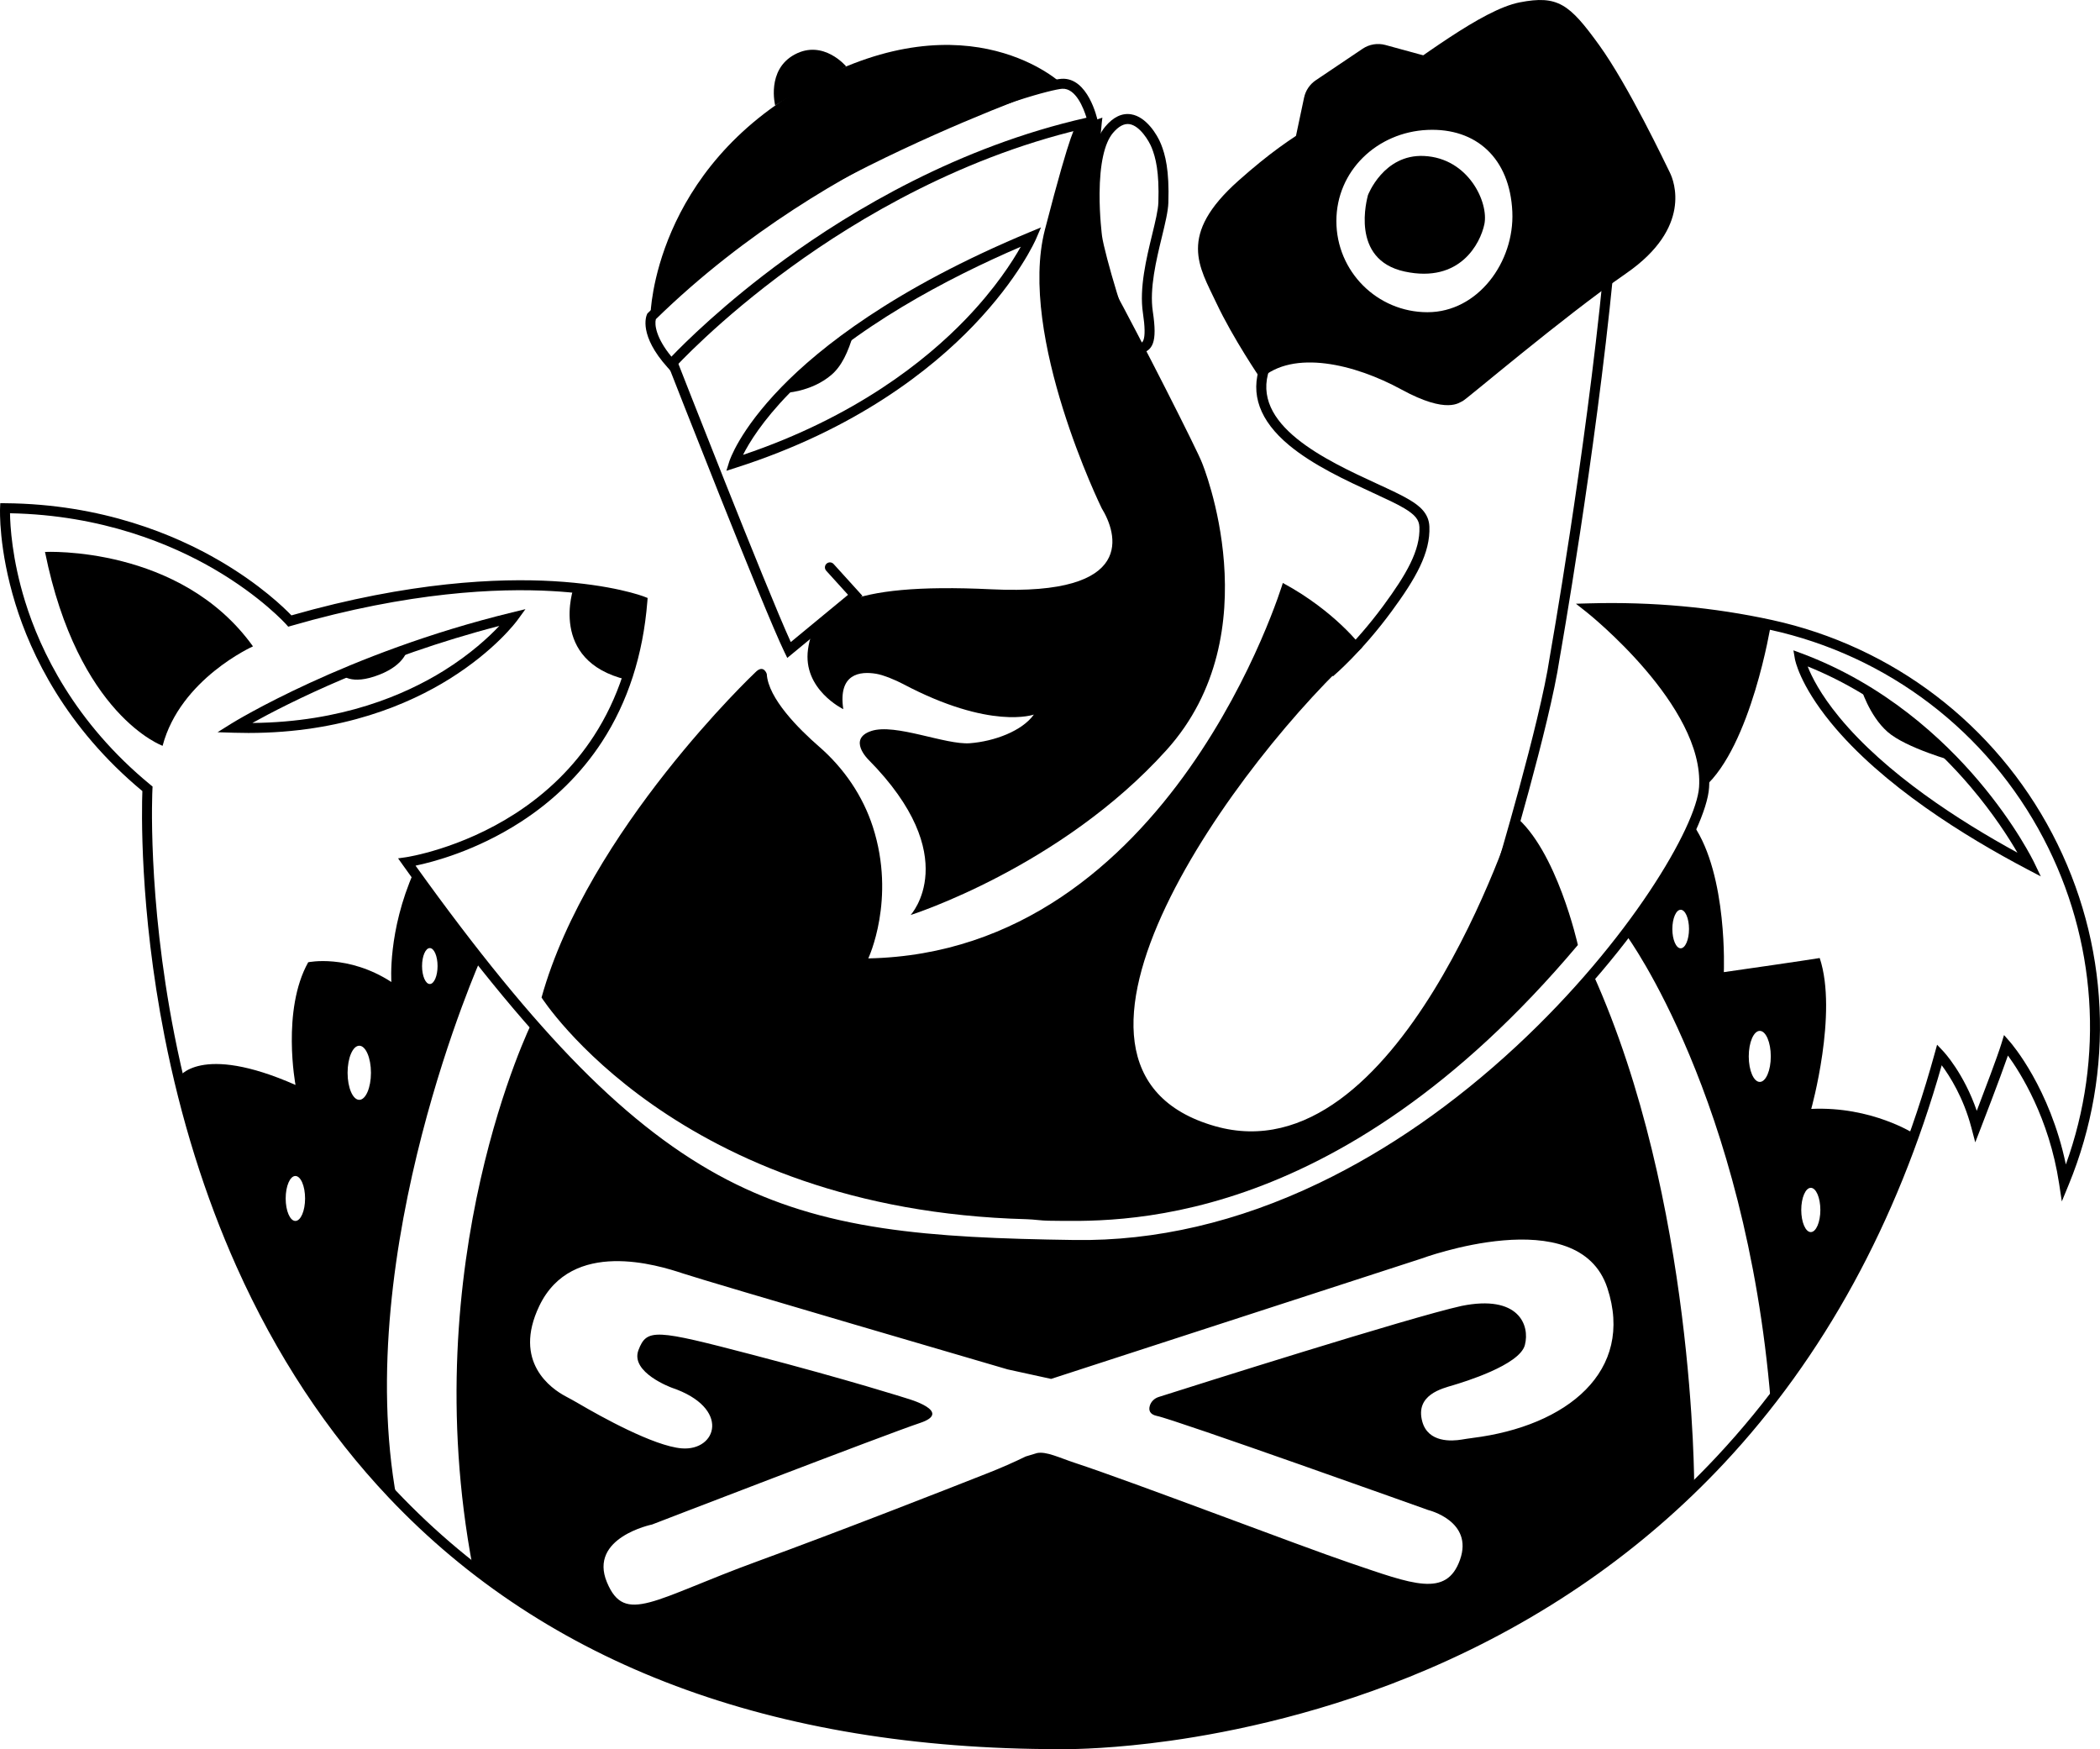
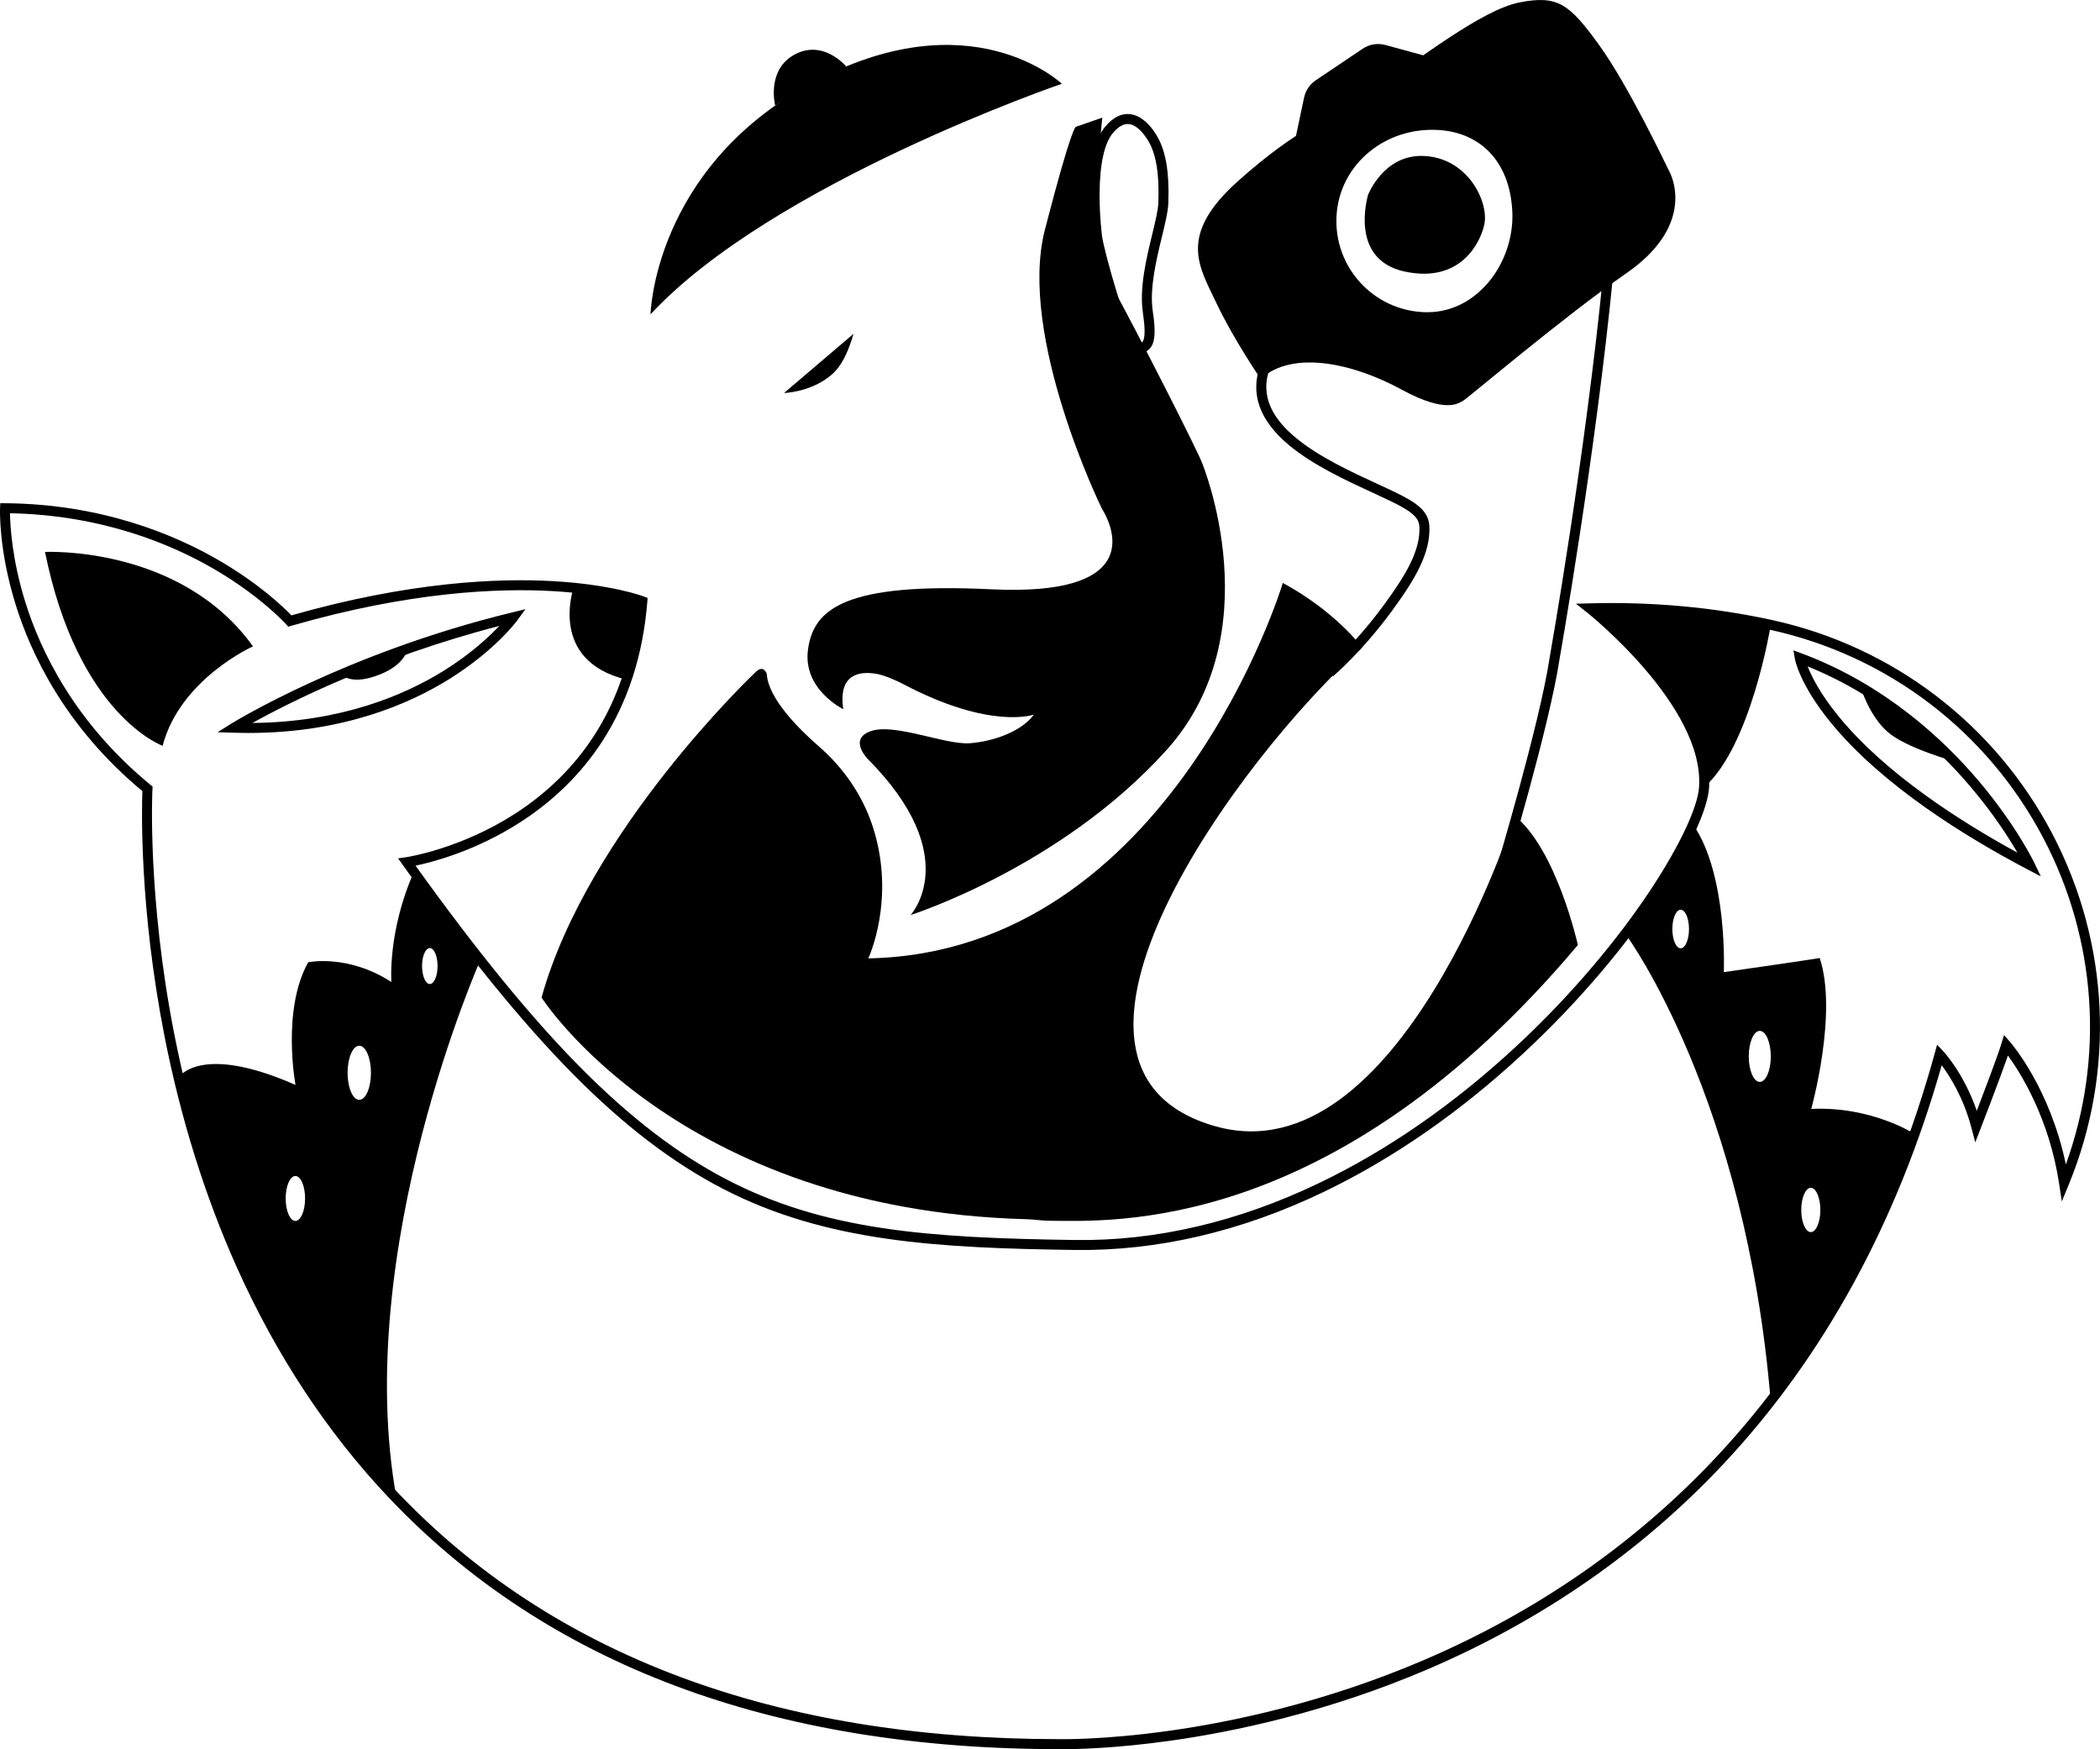
<svg xmlns="http://www.w3.org/2000/svg" id="Vectors" viewBox="0 0 1682.12 1400.98">
-   <path d="M537.68,297.6l-2.96-3.3c-23.11-25.71-17.22-40.86-16.48-42.5l.31-.68.53-.52c73.37-71.87,154.98-118.16,210.53-144.34,62.05-29.24,110.8-42.53,120.68-43.15,21.25-1.34,28.6,31.93,28.91,33.35l.83,3.9-3.89.85c-103.14,22.43-188.83,73.71-242.55,112.77-58.3,42.39-92.59,79.97-92.93,80.34l-2.98,3.28ZM525.35,255.66c-1.2,4.34.17,15.09,12.47,30,9.73-10.15,41.97-42.44,90.88-78.03,53.66-39.05,138.87-90.14,241.61-113.33-2.33-7.62-8.6-23.89-19.53-23.2-7.06.44-52.57,11.68-117.77,42.4-54.82,25.83-135.27,71.44-207.67,142.16Z" />
  <path d="M851.9,1401.01c-2.02,0-3.09-.02-3.15-.02-229.94,0-410.76-67.78-537.34-201.46-49.28-52.04-90.31-114.3-121.97-185.04-25.3-56.54-44.7-118.59-57.65-184.44-20.17-102.52-18.26-182.8-17.75-196.42-61.53-51.09-89.25-109.61-101.67-149.86C-1.23,439.7,0,408.2.05,406.88l.17-3.85,3.85.03c77.89.59,136.51,25.42,171.96,46.15,32.56,19.03,51.75,37.78,57.4,43.68,94.99-27.14,166.33-29.9,209.57-27.42,47.53,2.73,71.95,12.01,72.97,12.4l2.78,1.08-.24,2.97c-3.4,42.66-15.62,80.4-36.3,112.18-16.56,25.44-38.54,47.1-65.33,64.37-35.87,23.13-70.2,32.02-84.04,34.88,49.24,68.65,92.35,121.42,131.65,161.18,40.06,40.52,78.78,70.16,118.36,90.61,37.04,19.13,76.53,31.38,124.27,38.54,44.66,6.7,93.71,8.65,153.62,9.51,64.89.96,130.8-14.41,195.87-45.62,54.86-26.31,108.02-63.19,158.02-109.62,90.95-84.46,144.26-176.32,146.34-207.53,4.32-64.87-89.02-139.29-89.97-140.03l-8.67-6.84,11.04-.3c50.07-1.37,99.22,3.13,146.08,13.36,96.7,21.12,178.53,83.54,224.49,171.25,45.83,87.46,50.61,189.91,13.09,281.09l-5.49,13.34-2.17-14.26c-8.01-52.8-31.2-89.16-41-102.58-6.62,19.1-21.02,56.23-21.71,58.03l-4.46,11.49-3.14-11.91c-6.37-24.16-17.45-41.43-23.73-49.83-35.93,126.46-94.69,233.83-174.72,319.22-65.3,69.68-144.8,124.95-236.29,164.26-81.36,34.96-157.34,50.57-206.75,57.52-44.4,6.24-75.98,6.79-85.7,6.79ZM8.02,411.11c.12,9.66,1.52,36.52,12.09,70.63,12.23,39.44,39.59,96.95,100.54,146.97l1.57,1.29-.11,2.02c-.05.84-4.33,85.55,17.58,196.72,12.85,65.23,32.08,126.68,57.13,182.64,31.28,69.87,71.81,131.33,120.44,182.69,125.01,131.99,303.86,198.91,531.58,198.91.44.01,34.89.75,87.95-6.73,48.94-6.89,124.17-22.38,204.7-57.03,90.42-38.9,168.96-93.54,233.46-162.4,80.63-86.09,139.44-194.83,174.79-323.19l1.89-6.85,4.88,5.16c.75.79,16.59,17.8,26.9,47.79,6-15.67,16.69-43.84,19.73-53.83l2.1-6.88,4.74,5.41c1.39,1.59,32.01,37.12,44.79,98.25,30.95-85.58,24.65-179.96-17.89-261.12-44.86-85.61-124.73-146.53-219.11-167.14-42.91-9.37-87.79-13.87-133.53-13.39,9.16,7.97,24.64,22.26,39.74,39.91,31.8,37.17,46.94,70.81,45,100-2.22,33.34-55.2,125.86-148.88,212.86-50.59,46.97-104.42,84.31-160,110.97-66.19,31.75-133.29,47.33-199.45,46.4-108.82-1.57-198.65-6.17-281.45-48.94-40.34-20.84-79.72-50.96-120.38-92.09-40.58-41.05-85.12-95.77-136.14-167.28l-3.82-5.35,6.51-.93c.43-.06,43.38-6.5,87.46-35.01,25.77-16.67,46.91-37.53,62.81-62.01,19.39-29.84,31.04-65.22,34.66-105.19-7.63-2.44-30.74-8.84-68.24-10.95-42.9-2.41-113.94.45-208.75,27.83l-2.43.7-1.68-1.89c-.19-.22-19.98-22.25-57.49-44.13-33.96-19.8-89.71-43.45-163.69-44.83Z" />
  <path d="M199.12,587.07c-3.84,0-7.74-.06-11.7-.18l-13.16-.41,11.17-6.98c.9-.56,91.5-56.57,224.86-89.01l10.59-2.58-6.41,8.81c-.71.98-17.85,24.25-54.54,47.14-32.08,20.02-85.52,43.21-160.81,43.21ZM399.97,501.33c-97.42,25.22-169.95,62.25-197.82,77.73,71.62-.61,122.49-22.68,153.2-41.77,21.6-13.43,36.35-27.2,44.62-35.97Z" />
  <path d="M521.07,251.76s2.45-116.15,127.87-184.66c128.19-70.02,201.6,0,201.6,0,0,0-231.77,79.34-329.47,184.66Z" />
-   <path d="M581.85,377.06l2.28-7.34c.31-1,8.01-24.89,41.75-59.62,30.79-31.7,90.28-78.97,198.84-124.15l9.12-3.79-3.9,9.07c-.55,1.27-13.83,31.6-50.27,69.59-33.49,34.92-93.72,83.03-190.49,113.91l-7.32,2.34ZM817.64,197.63c-57.91,24.9-133.66,64.43-185.43,117.44-21.56,22.08-32.24,39.73-37.03,49.26,90.04-30.35,146.56-75.62,178.41-108.74,23.61-24.56,37.41-46.14,44.06-57.96Z" />
  <path d="M675.48,568s-32.75-15.81-28.24-48c4.52-32.19,29.36-53.65,146.82-48,117.46,5.65,100.56-45.18,88.4-64.94,0,0-67.5-137.79-45.48-223.06,22.02-85.27,24.85-82.45,24.85-82.45l21.18-7.34s-11.95,95.44,8.05,135.53c21.6,39.53,68.61,132,71.86,141.18,0,0,56.19,135.81-28.52,229.83-84.71,94.02-204.99,132.14-204.99,132.14,0,0,43.2-46.59-33.88-124.52,0,0-16.85-16.47,2.35-22.87,19.2-6.4,59.48,11.29,79.06,9.79,19.58-1.51,41.79-9.79,51.2-22.96,0,0-34.55,12.7-104.98-24.58-5.34-2.83-15.29-7.07-21.25-8.07-13.04-2.2-30.69-.25-26.43,28.32Z" />
  <path d="M604.89,538.66s-133.84,126.46-171.11,260.3h0s108.27,170.15,388.49,177.57c5.95.16,11.85,1.17,17.8,1.22,50.08.37,228.43,11.25,423.82-220.84h0s-16.94-76.53-50.82-103.64h0s-92.43,290.63-239.72,248.77c-163.59-46.5,19.29-295.45,117.74-383.45h0s-21.18-28.8-63.53-51.67c0,0,0,0,0,0,0,.02-89.14,295.91-332.05,300.71,0,0,0,0,0,0,0-.01,22.39-47.34,3.66-105.31-8.07-24.97-23.21-47.04-43.01-64.26-16.44-14.3-40.85-38.69-41.97-58.28h0s-2.54-8.19-9.32-1.1h0Z" />
  <path d="M1634.7,701.95l-10.68-5.61c-49.17-25.83-116.42-67.2-157.58-117.62-25.02-30.65-28.58-50.17-28.72-50.99l-1.17-6.84,6.51,2.42c66.71,24.84,113.82,69.1,141.6,101.85,30.1,35.48,44.24,64.69,44.83,65.91l5.21,10.88ZM1447.97,533.79c3.14,8.05,10.17,22.25,25.31,40.64,37.19,45.17,96.01,83.05,142.7,108.52-6.83-11.75-19.26-31.26-37.58-52.82-26.05-30.68-69.49-71.7-130.43-96.34Z" />
  <path d="M620.92,84.47s-7.27-28.54,15.65-40.83c23.11-12.39,41.29,9.65,41.29,9.65,0,0-28.92,13.82-56.94,31.18Z" />
  <path d="M1337.6,138.26c-3.39-6.78-33.04-69.46-56.75-102.27-23.72-32.82-33.04-40.03-63.53-34.1-30.49,5.93-80.47,45.74-117.74,70.31-37.27,24.56-58.45,28.8-107.58,72.53-49.13,43.73-31.34,68.93-17.79,97.73,13.55,28.8,35.58,60.99,35.58,60.99,26.26-23.72,75.39-11.86,112.66,8.47,37.27,20.33,46.59,10.16,49.13,9.32,2.54-.85,78.78-66.07,131.29-102.49,52.52-36.42,38.12-73.69,34.73-80.47ZM1143.46,250.07c-40.32,0-73.01-32.69-73.01-73.01s32.73-71.24,73.01-73.01c39.01-1.71,66,22.72,67.93,65.54,1.81,40.28-27.6,80.47-67.92,80.47Z" />
  <path d="M385.49,767.29l-53.8-69.3c-21.35,48.11-18.18,88.55-18.18,88.55-35.01-22.59-66.64-15.81-66.64-15.81-21.46,38.4-10.16,98.26-10.16,98.26-76.8-33.88-93.69-5.92-93.69-5.92,31.67,184.95,174.67,337.24,174.67,337.24-36.48-199.51,67.8-433.01,67.8-433.01ZM344.28,759.37c3.43,0,6.21,6.44,6.21,14.39s-2.78,14.39-6.21,14.39-6.21-6.44-6.21-14.39,2.78-14.39,6.21-14.39ZM236.6,977.92c-4.29,0-7.77-8.06-7.77-18s3.48-18,7.77-18,7.77,8.06,7.77,18-3.48,18-7.77,18ZM287.78,880.92c-5.17,0-9.36-9.7-9.36-21.67s4.19-21.67,9.36-21.67,9.36,9.7,9.36,21.67-4.19,21.67-9.36,21.67Z" />
  <path d="M1095.72,156.34c-.45,2.27-14.88,51.66,29.51,61.17,44.39,9.51,60.57-22.7,63.76-37.92,3.62-17.29-12.63-52.97-48.36-54.66-32.44-1.53-44.91,31.41-44.91,31.41Z" />
  <path d="M628.06,314.76s21.37-.49,37.82-14.43c8.29-7.02,13.46-18.27,17.8-32.96l-55.63,47.39Z" />
  <path d="M273.5,540.06s7.08,9.53,30.54.27c21.18-8.36,22.38-20.76,22.38-20.76l-52.92,20.49Z" />
  <path d="M459.49,470.76s-20.69,58.46,42.4,73.61c0,0,12.39-48.43,12.51-61.25,0,0-18.49-8.14-54.92-12.36Z" />
  <path d="M1276.03,489.3s33.76-8.91,142.39,11.18c0,0-15.6,96.89-53.44,130.2,0,0,13.52-55.18-88.96-141.38Z" />
  <path d="M1450.82,888.19s21.46-76.8,6.78-120.85c0,0-13.55,2.26-76.8,11.29,0,0,3.31-77.3-24.32-117.71,0,0-12.1,33.85-53.25,88.9,0,0,95.03,129.72,115.1,372.35,0,0,70.48-70.64,115.3-213.87,0,0-34.24-22.38-82.8-20.12ZM1346.24,759.55c-3.68,0-6.67-6.91-6.67-15.44s2.98-15.44,6.67-15.44,6.67,6.91,6.67,15.44-2.99,15.44-6.67,15.44ZM1409.6,866.57c-4.87,0-8.83-9.15-8.83-20.44s3.95-20.44,8.83-20.44,8.82,9.15,8.82,20.44-3.95,20.44-8.82,20.44ZM1450.47,986.85c-4.23,0-7.65-7.94-7.65-17.73s3.43-17.73,7.65-17.73,7.65,7.94,7.65,17.73-3.43,17.73-7.65,17.73Z" />
  <path d="M1511.92,586.17c14.86,13.07,53.83,23.75,53.83,23.75,0,0-64.07-55.42-75.35-59.48,0,0,6.67,22.66,21.53,35.73" />
  <path d="M909.5,284.34c-.94,0-1.89-.27-2.77-.8-1.95-1.16-6.53-3.88-18.99-44.21-6.09-19.72-11.89-41.76-12.92-49.13v-.02c-.09-.67-2.18-16.51-2.05-35.29.18-25.8,4.4-43.79,12.55-53.49,6.47-7.7,13.44-11.01,20.73-9.84,12.16,1.95,20.94,16.4,23.89,23.76,3.42,8.54,6.79,20.81,5.93,47.07-.23,6.92-2.53,16.42-5.2,27.42-4.47,18.42-10.03,41.33-7.26,59.67,3.82,25.29-.17,31.08-9.97,33.87-.77.22-1.51.43-2.18.68-.56.21-1.15.32-1.74.32ZM882.74,189.11c2,14.21,20.5,77.57,27.47,86.84.35-.11.69-.2,1.02-.3,2.91-.83,3.87-1.18,4.64-3.13,1.4-3.53,1.27-10.88-.38-21.86-3-19.88,2.77-43.65,7.4-62.75,2.57-10.57,4.78-19.7,4.98-25.8.81-24.79-2.26-36.07-5.36-43.84-2.23-5.57-9.5-17.51-17.73-18.83-4.3-.69-8.8,1.69-13.33,7.09-6.81,8.11-10.5,24.81-10.67,48.31-.13,18.09,1.92,33.86,1.97,34.26Z" />
-   <path d="M630.61,526.94l-2.22-4.57c-16.61-34.12-90.38-222.74-93.51-230.75-.8-2.06.21-4.38,2.27-5.18,2.06-.8,4.38.21,5.18,2.27.74,1.88,71.03,181.62,91.09,225.55l45.87-37.84-17.49-19.3c-1.48-1.64-1.36-4.17.28-5.65,1.64-1.48,4.17-1.36,5.65.28l23.12,25.51-60.23,49.69Z" />
  <path d="M1067.71,541.69l-5.16-6.12c.22-.19,22.53-19.14,45.66-50.61,18.34-24.96,29.55-44.19,28.75-62.95-.24-5.7-3.52-9.74-12.11-14.88-5.94-3.56-14.81-7.65-25.08-12.38-21.31-9.82-47.83-22.05-67.23-38.18-23.53-19.56-31.31-41.03-23.13-63.8l7.53,2.71c-16.12,44.85,45.44,73.24,86.18,92.02,10.48,4.83,19.54,9.01,25.84,12.79,8.04,4.82,15.54,10.75,15.99,21.41.89,21.09-10.93,41.67-30.3,68.02-23.73,32.29-46.01,51.2-46.95,51.99Z" />
  <path d="M1205.62,700.16l-7.66-2.3c.35-1.18,35.58-118.93,43.36-171.39l.02-.12c.28-1.59,28.52-161.05,42.88-307.51l7.96.78c-14.28,145.76-42.28,304.31-42.95,308.08-7.88,53.06-43.24,171.27-43.6,172.46Z" />
  <path d="M130.24,597.36s-67.72-24.28-94.19-155.29c0,0,108.44-5.43,166.59,75.64,0,0-58.23,25.97-72.4,79.66Z" />
-   <path d="M1275.96,780.04s-158.64,215.38-415.25,217.14c-256.61,1.76-328.09-63.81-434.64-178.18,0,0-94.04,190.29-47.4,436.38,0,0,185.56,147.83,470.17,141.62,0,0,290.54.19,508.23-206.19,0,0,.69-229.32-81.12-410.76ZM1179.42,1151.76c-2.91.36-5.81.81-8.7,1.29-7.72,1.29-26.75,2.62-31.45-14.4-5.93-21.49,16.09-26.57,24.56-29.11s53.36-16.09,57.6-32.19c4.24-16.09-5.08-40.66-50.82-31.34-41.92,9.32-214.07,63.87-242.51,72.91-3.44,1.09-6.23,3.78-7.16,7.27-.85,3.16-.21,6.64,5.72,7.91,13.55,2.54,217.41,75.39,217.41,75.39,0,0,36.42,8.75,25.41,39.81-10.89,30.72-38.12,19.48-88.09,2.54-39.78-13.48-173.09-64.58-220.08-80.04-12.79-4.2-23.12-9.47-30.65-7.96l-9.04,2.73c-9.8,4.77-19.78,9.15-29.92,13.15-34.39,13.57-119.53,46.94-184.67,70.71-83.58,30.49-106.44,51.46-120.85,16.94-14.96-35.86,36.14-46.31,36.14-46.31,0,0,187.48-72.28,214.59-81.32,27.11-9.04-10.16-19.56-10.16-19.56,0,0-45.93-14.7-123.86-35.04s-84.8-21.35-91.48-3.75c-6.81,17.94,26.73,30.12,26.73,30.12,47.44,16.09,36.14,50.82,7.91,48.56-22.38-1.79-65.34-25.8-82.19-35.68-3.58-2.1-7.22-4.1-10.89-6.05-11.35-6.03-42.5-27.45-20.99-72.34,25.98-54.21,94.87-32.75,115.2-25.98,20.33,6.78,259.93,76.8,259.93,76.8l34.84,7.62,296.47-96.33s125.93-46.82,149.08,23.49c21.93,66.59-32.13,110.7-108.09,120.15Z" />
  <path d="M1044.58,78.17l-7.91,37.4,105.15-70.76-32.05-8.77c-6.25-1.71-12.94-.61-18.31,3.01l-37.51,25.24c-4.8,3.23-8.16,8.21-9.36,13.87Z" />
</svg>